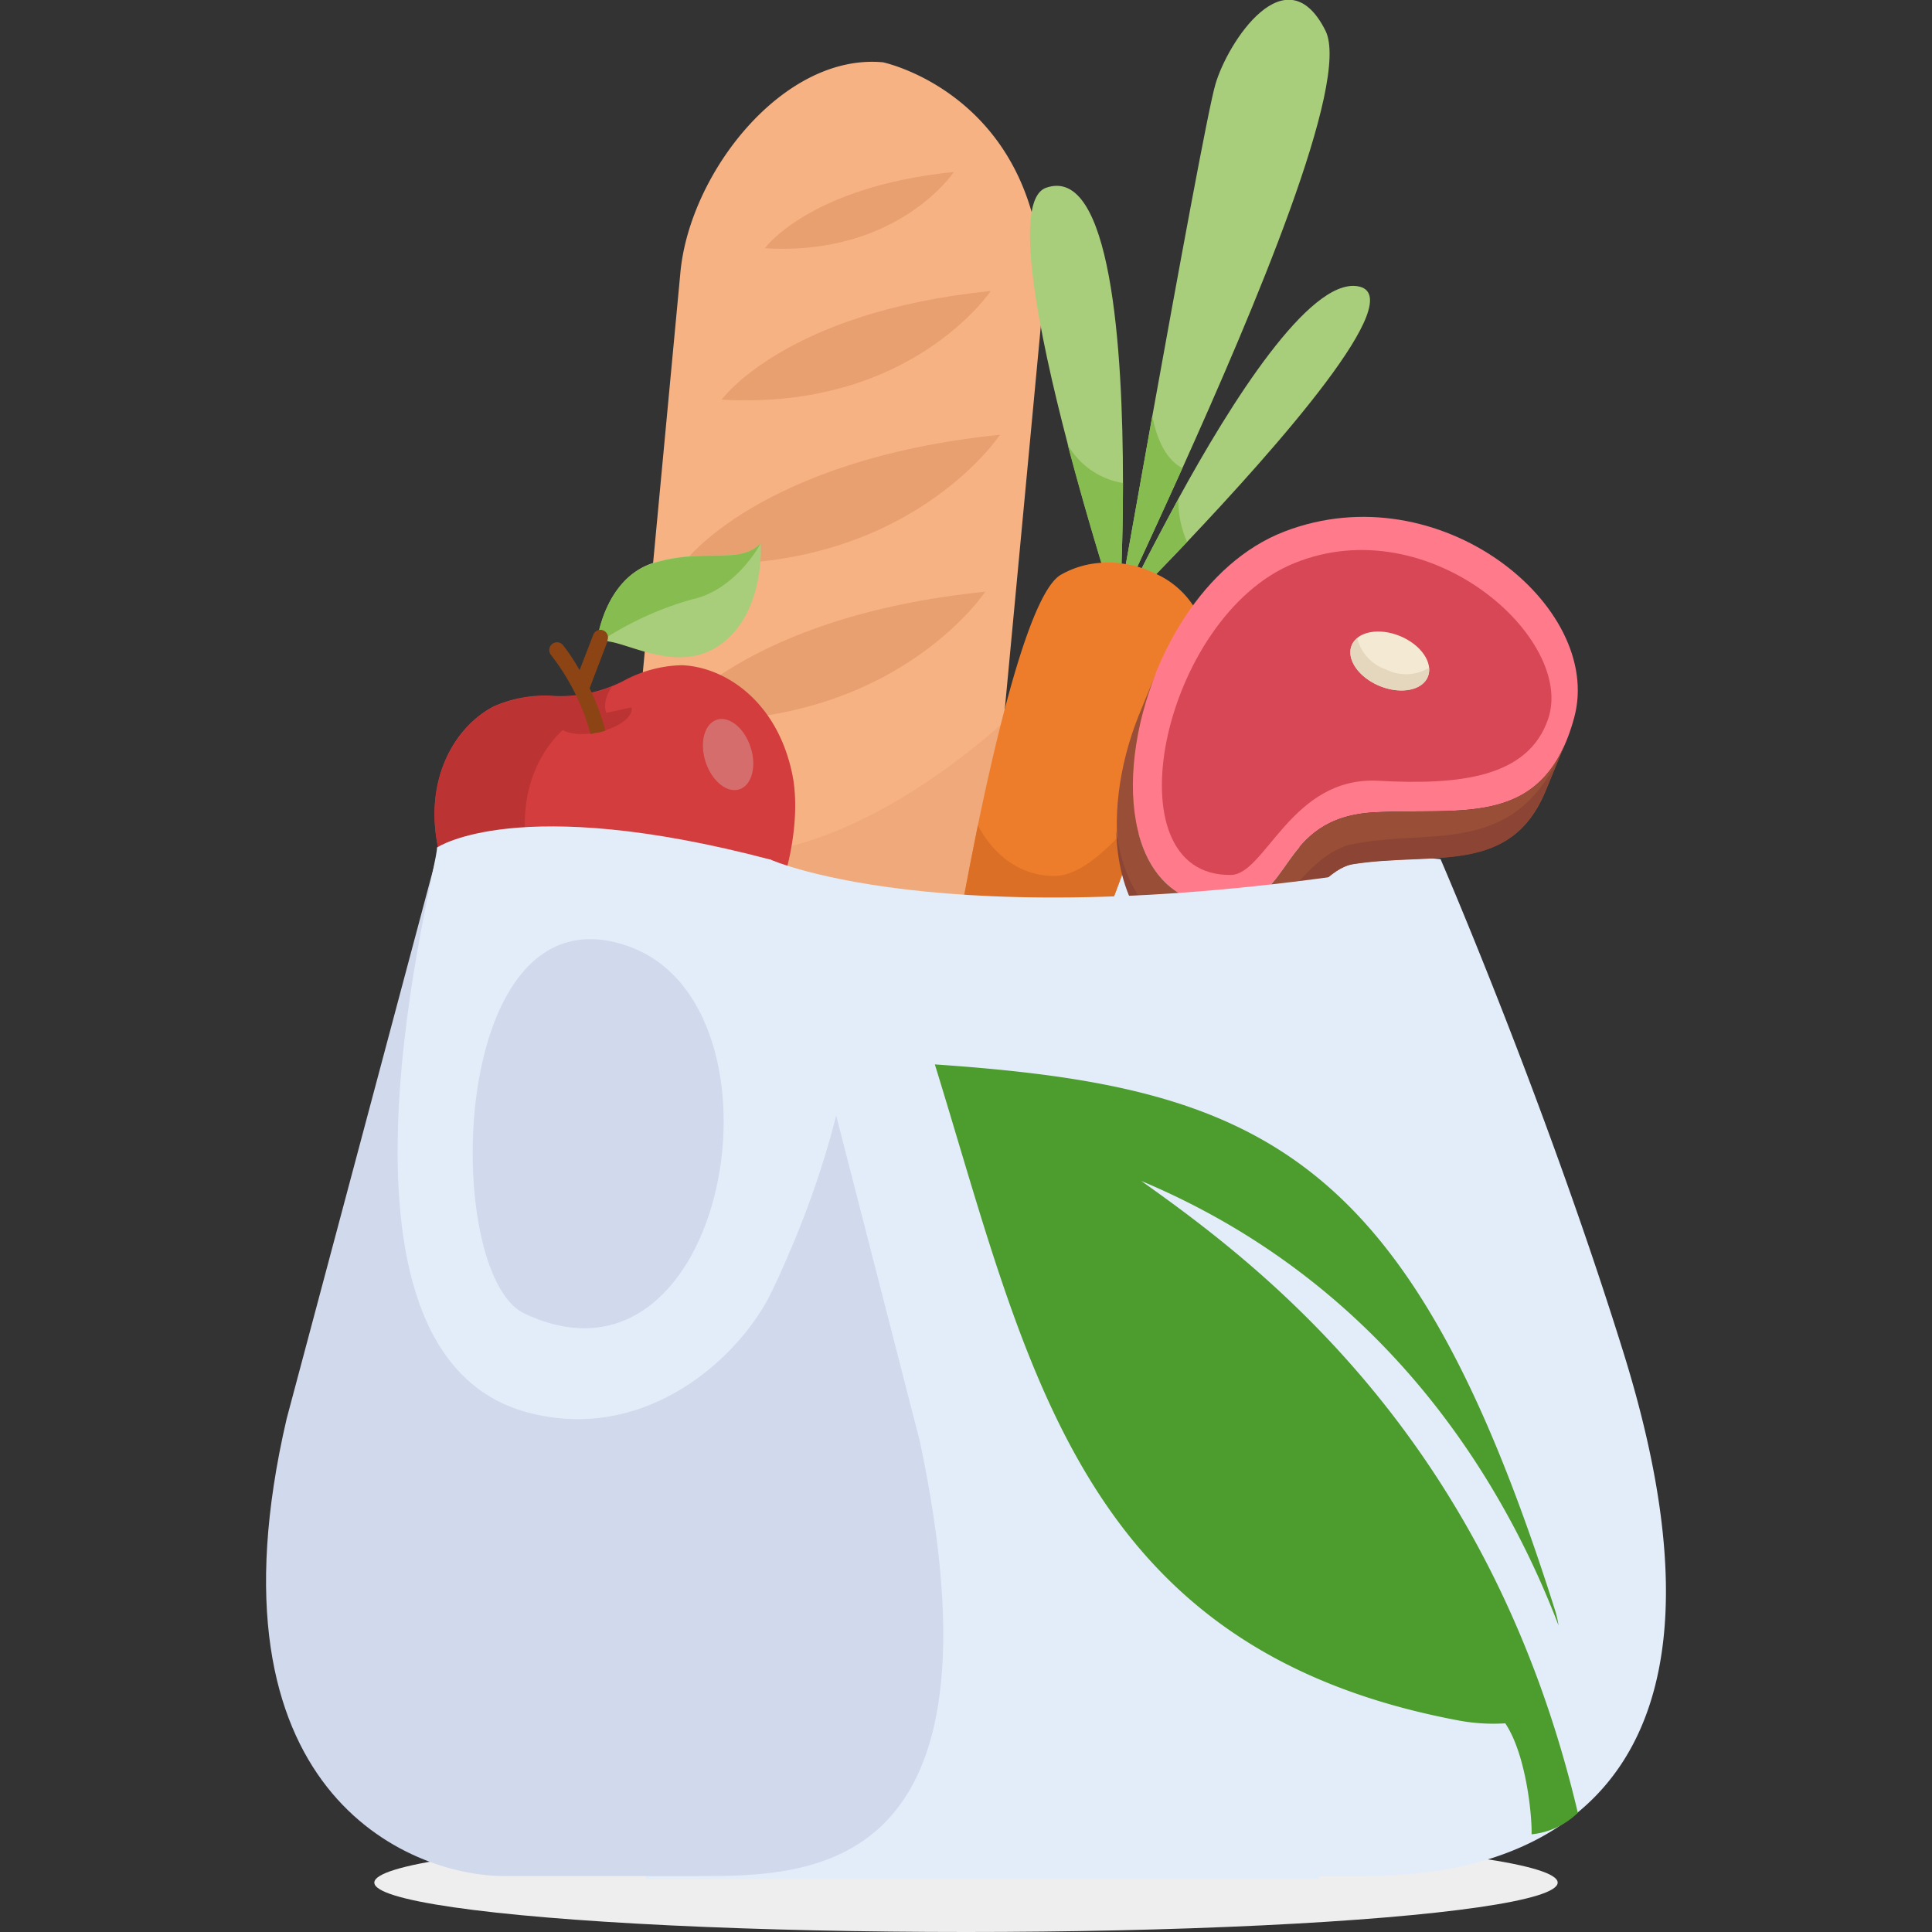
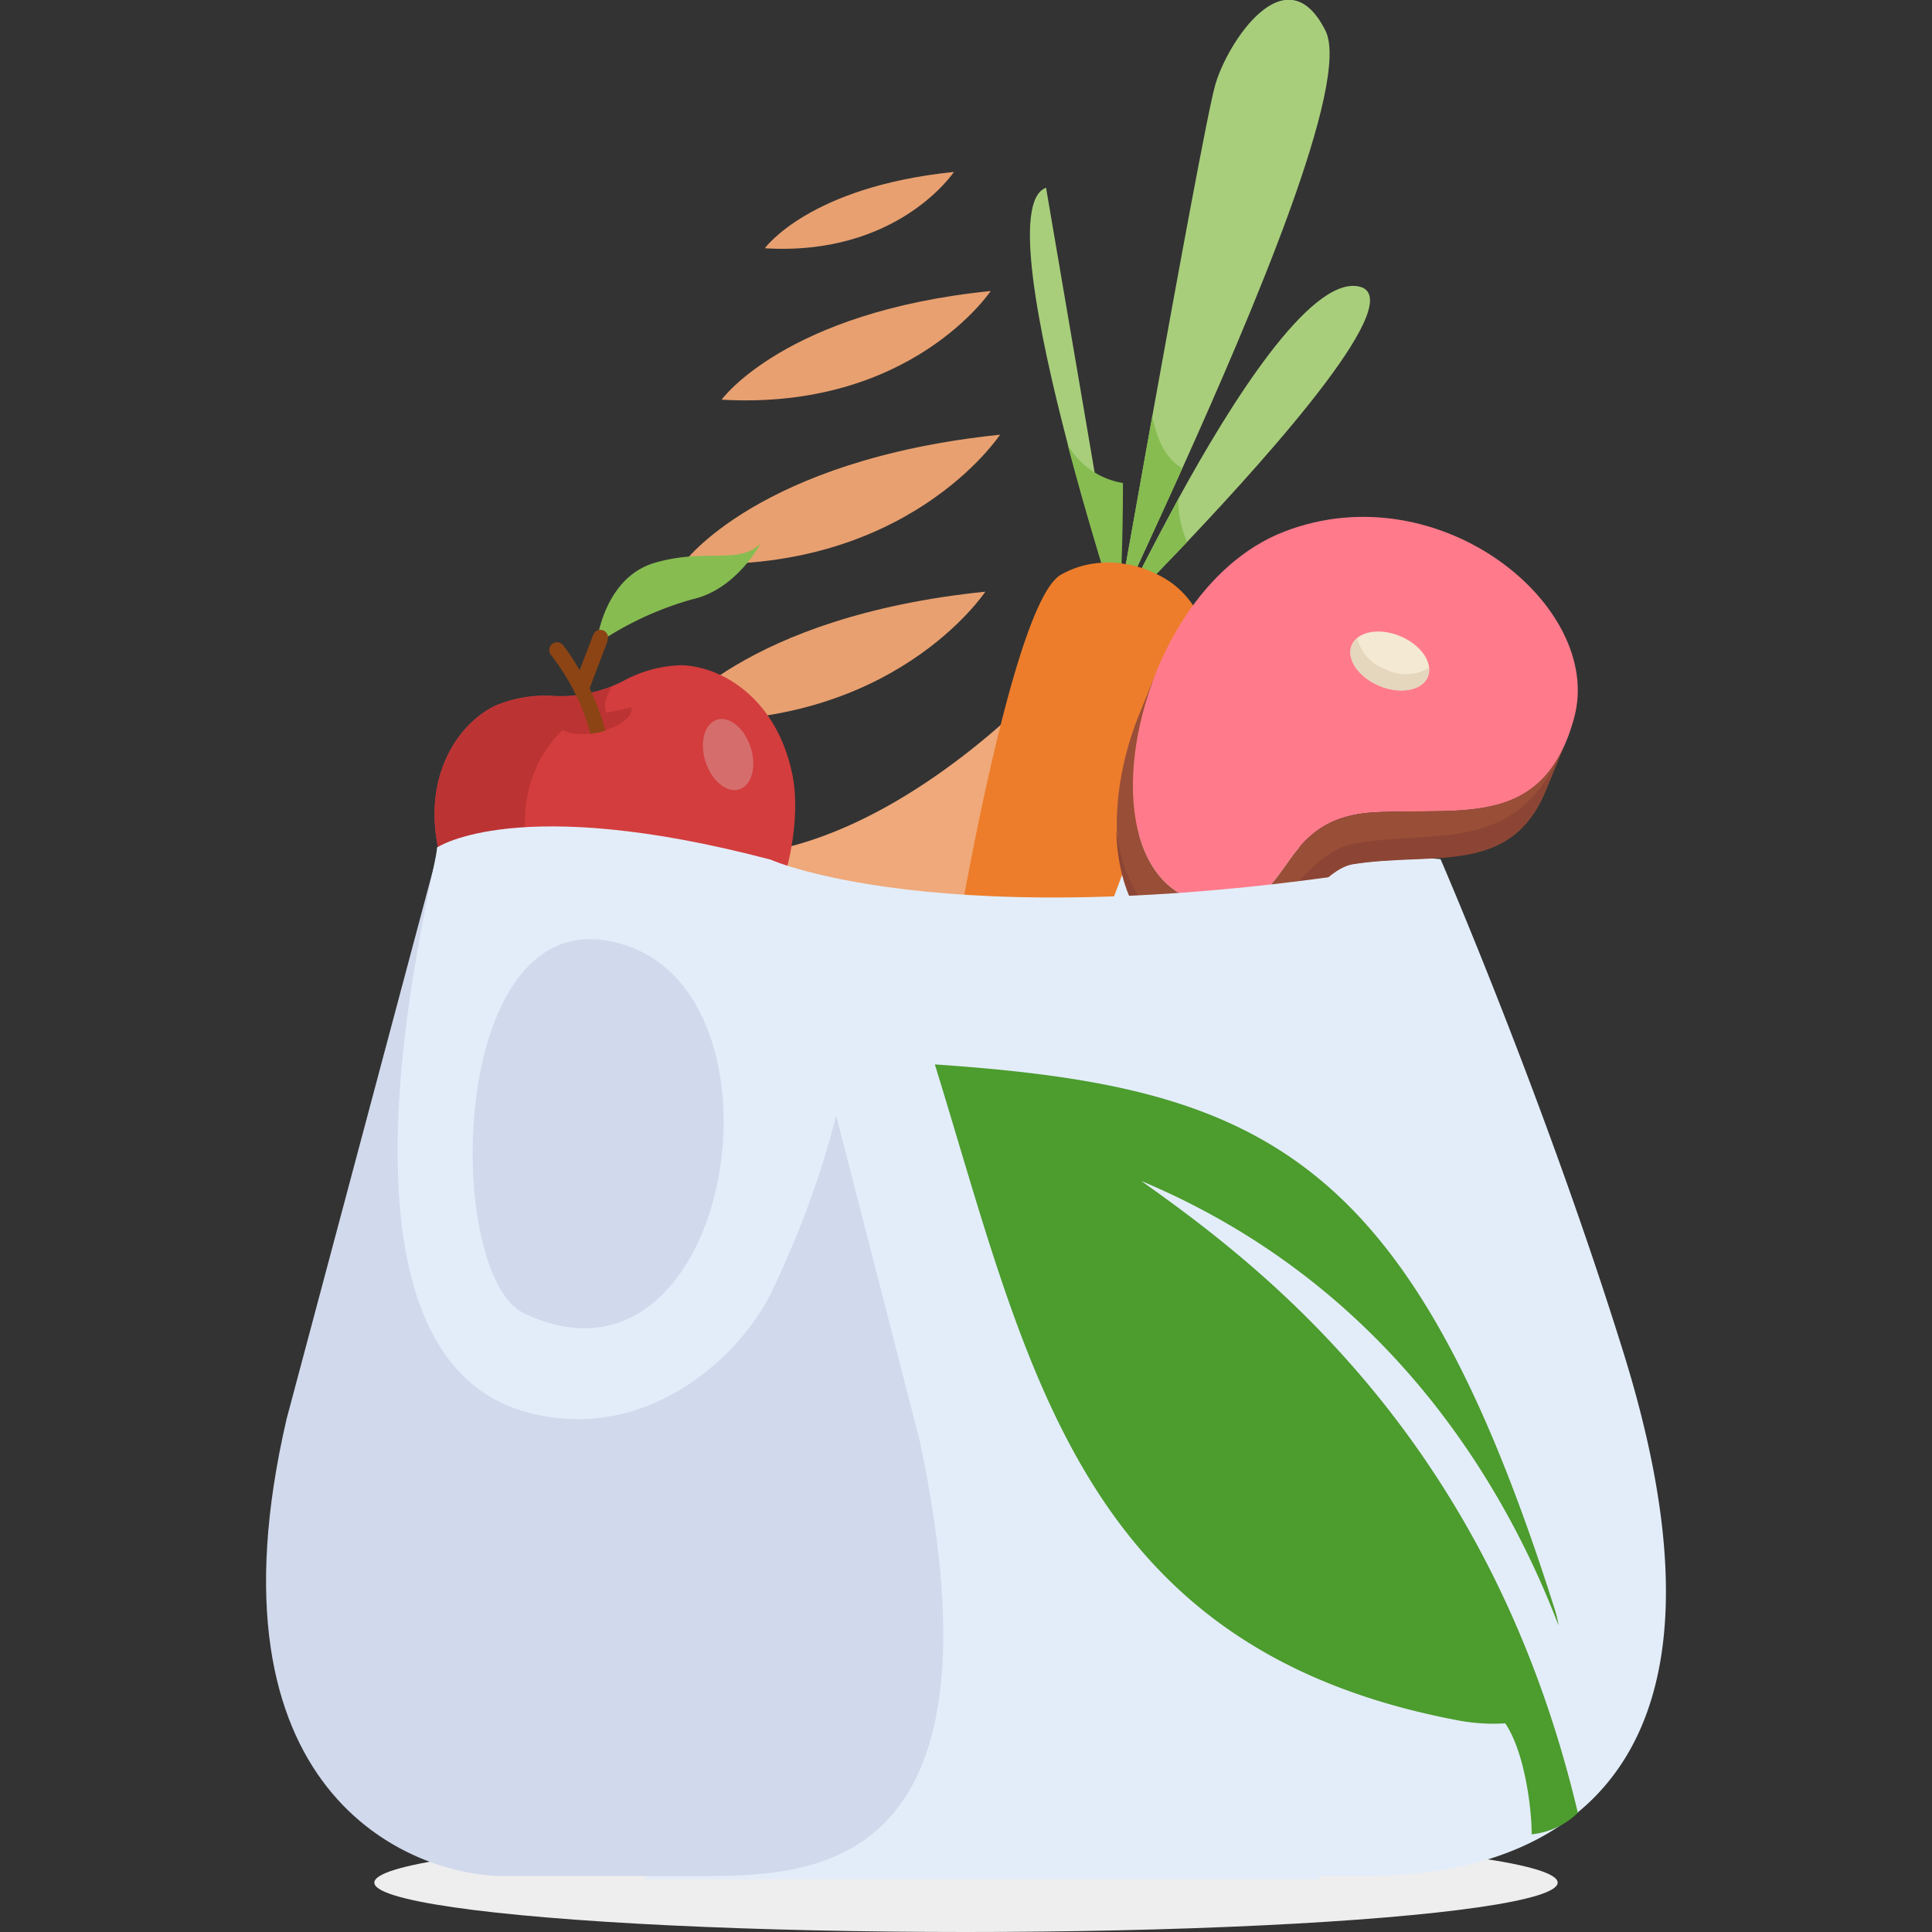
<svg xmlns="http://www.w3.org/2000/svg" width="160" height="160" viewBox="0 0 160 160">
  <rect x="0" y="0" width="160" height="160" fill="#333333" stroke="none" />
  <rect width="160" height="160" fill="none" />
  <ellipse cx="80" cy="155.91" rx="49" ry="4.09" fill="#eee" style="isolation:isolate" />
  <path d="M119.3,71.15s8.66,20,15.15,40.87c12.55,40.32-11.81,43.34-21.24,43.34H97.29a13.51,13.51,0,0,1-13.42-15l6-71.71Z" fill="#e3edfa" />
-   <path d="M86.35,25.37,83.11,59.83,79.37,99.57a15.08,15.08,0,1,1-30-2.82l2.16-22.91,4.82-51.3c.78-8.25,8.53-18.15,16.78-17.38C73.11,5.16,86.77,8,86.35,25.37Z" fill="#f7b284" />
  <path d="M59.76,33.1s5.24-7.28,22.29-9C82.05,24.08,75.48,34,59.76,33.1Z" fill="#e8a070" />
  <path d="M56.6,46.64S62.76,38.08,82.82,36C82.82,36,75.09,47.75,56.6,46.64Z" fill="#e8a070" />
  <path d="M55.38,59.61S61.54,51.05,81.6,49C81.6,49,73.87,60.72,55.38,59.61Z" fill="#e8a070" />
  <path d="M63.34,20.56S67,15.46,79,14.24C79,14.24,74.36,21.23,63.34,20.56Z" fill="#e8a070" />
  <path d="M83.11,59.83,79.37,99.57a15.08,15.08,0,1,1-30-2.82l2.16-22.91a10.54,10.54,0,0,1,7.51-3C69.2,71.24,79.05,63.43,83.11,59.83Z" fill="#efa97a" />
-   <path d="M92.69,51.07c0,.15,0,.23,0,.23l-.07-.22c-.41-1.25-2.38-7.4-4.18-14.25-2.48-9.47-4.63-20.28-1.81-21.28C92,13.66,93,28.8,93,40,93,45.47,92.74,50,92.69,51.07Z" fill="#a8ce7b" />
+   <path d="M92.69,51.07c0,.15,0,.23,0,.23l-.07-.22c-.41-1.25-2.38-7.4-4.18-14.25-2.48-9.47-4.63-20.28-1.81-21.28Z" fill="#a8ce7b" />
  <path d="M97.92,38.77c-1.93,4.28-3.61,7.89-4.57,10-.42.94-.7,1.61-.81,1.94.09-.54.34-2,.7-4h0c.54-3,1.33-7.46,2.19-12.25C97.52,22.87,100.06,9,100.65,7c1-3.49,5.87-10.94,9.12-4.46C111.88,6.77,103.74,25.85,97.92,38.77Z" fill="#a8ce7b" />
  <path d="M98.31,44.88c-2,2.11-3.68,3.82-4.62,4.76l-.8.81s.51-1.09,1.38-2.83,2-3.87,3.31-6.3c4.37-8,10.82-18.21,14.82-17.62C117,24.37,105.54,37.24,98.31,44.88Z" fill="#a8ce7b" />
  <path d="M92.69,51.07H92.6c-.41-1.25-2.38-7.4-4.18-14.25A6.46,6.46,0,0,0,93,40C93,45.47,92.74,50,92.69,51.07Z" fill="#87bc51" />
  <path d="M97.92,38.77c-1.93,4.28-3.61,7.89-4.57,10a16.07,16.07,0,0,1-.11-2.07h0c.54-3,1.33-7.46,2.19-12.25C95.76,36.17,96.46,38,97.92,38.77Z" fill="#87bc51" />
  <path d="M98.31,44.88c-2,2.11-3.68,3.82-4.62,4.76a13.67,13.67,0,0,1,.58-2c.83-1.65,2-3.87,3.31-6.3A8.57,8.57,0,0,0,98.31,44.88Z" fill="#87bc51" />
  <path d="M92.53,50.76a2.32,2.32,0,0,1,0,.23S92.49,50.9,92.53,50.76Z" fill="#a8d29f" />
  <path d="M95.22,66.14C91.87,75.63,87.7,86,87.7,86l-9.43-2.82s1.11-7,2.72-14.85c1.89-9.12,4.48-19.32,6.85-20.72a7.65,7.65,0,0,1,3.34-1,7.34,7.34,0,0,1,1.69.05l.39.06a7.45,7.45,0,0,1,1,.22l.36.12a8.6,8.6,0,0,1,1.21.51,7.26,7.26,0,0,1,3.46,3.42C99.81,52.29,97.75,59,95.22,66.14Z" fill="#ed7d2b" />
-   <path d="M95.22,66.14C91.87,75.63,87.7,86,87.7,86l-9.43-2.82s1.11-7,2.72-14.85h0s1.91,4.3,6.45,4.21C90,72.46,93.07,69.06,95.22,66.14Z" fill="#db6f26" />
  <path d="M65.59,64c.89,4.09-.54,10.34-3.09,14.14a7,7,0,0,1-3.94,3.21,9.51,9.51,0,0,1-2.73.18,5.9,5.9,0,0,0-3.34.73,9.86,9.86,0,0,1-2.56,1,7.2,7.2,0,0,1-5.17-1.44c-3.82-2.45-7.57-7.41-8.44-11.42C35,64.41,37.79,60.07,40.93,58.48a10.54,10.54,0,0,1,5-.84,11.39,11.39,0,0,0,4.76-.82c.3-.12.6-.26.9-.41a10.62,10.62,0,0,1,4.88-1.32C60,55.23,64.3,58,65.59,64Z" fill="#d33d3d" />
  <path d="M62.5,78.1a23.08,23.08,0,0,1-9.31,2,9.49,9.49,0,0,1-8.72-6.37c-3.25-9.34,2.4-13.49,2.4-13.49a7.24,7.24,0,0,0,4-.46c-1.6-1-.18-2.93-.18-2.93a11.39,11.39,0,0,1-4.76.82,10.54,10.54,0,0,0-5,.84c-3.14,1.59-5.9,5.93-4.61,11.85s8.84,13.89,13.61,12.86a9.86,9.86,0,0,0,2.56-1,5.9,5.9,0,0,1,3.34-.73,9.51,9.51,0,0,0,2.73-.18A7,7,0,0,0,62.5,78.1Z" fill="#bc3333" />
-   <path d="M63,45s.43,5.91-3.54,8.52c-3.79,2.5-8.42-1-9.86-.34a.66.66,0,0,0-.17.12h0c0-.16.6-5.47,4.79-6.72S61.23,46.8,63,45Z" fill="#a8ce7b" />
  <path d="M63,45S61,48.82,57.34,49.63a27,27,0,0,0-7.77,3.59l-.17.12h0c0-.16.6-5.47,4.79-6.72S61.23,46.8,63,45Z" fill="#87bc51" />
  <ellipse cx="60.3" cy="62.49" rx="1.96" ry="3.03" transform="translate(-16.34 21.65) rotate(-17.97)" fill="#d66d6d" />
  <path d="M52.3,58.58c.15.68-.79,1.47-2.17,1.9l-.59.16c-.22,0-.43.08-.64.11-1.42.17-2.59-.16-2.73-.83Z" fill="#bc3333" />
  <path d="M50.33,53.06,48.83,57a19.35,19.35,0,0,1,.9,2.18,13.9,13.9,0,0,1,.4,1.34l-.59.16c-.22,0-.43.08-.64.11-.12-.47-.26-.91-.41-1.34a18.69,18.69,0,0,0-2.86-5.21.63.63,0,1,1,1-.81A17.17,17.17,0,0,1,48,55.5l1.12-2.9a.63.63,0,1,1,1.17.46Z" fill="#8c4414" />
  <path d="M101.6,74.94c5.69-.11,4.06-7.25,12.28-7.67,7.27-.38,14,1.37,16.49-7.85s-11.17-20.34-24-15.4C93,49.16,88.61,75.2,101.6,74.94Z" fill="#ff7b8b" />
-   <path d="M101.92,72.46c2.88,0,5-8.19,12.23-7.8,6.7.37,12.4-.25,14.06-5.12,2.26-6.63-9.8-17.45-21-12.91-11,4.43-15.47,26-5.25,25.83Z" fill="#d84755" />
  <path d="M113.88,67.27c-8.22.42-6.59,7.56-12.28,7.67-8.28.16-9.48-10.35-5.81-19.33h0l-1.52,3.73h0c-3.25,8.19-2.38,18.1,5.29,20.27,5.41,1.54,8.82-7.49,12.55-8.07,6.69-1.05,13,1,15.9-6.05h0l1.55-3.75c-3,6.59-9.09,5.19-15.68,5.53Z" fill="#994e37" />
  <path d="M112,69.9C107,71,104.86,79.51,99.44,78c-4.27-1.21-6.43-4.81-7-9.19.14,5.09,2.28,9.47,7.07,10.83,5.41,1.54,8.82-7.49,12.55-8.07,6.69-1.05,13,1,15.9-6.05h0l1.55-3.75c-3.88,9.42-11,6.75-17.57,8.16Z" fill="#8c4534" />
  <ellipse cx="115.1" cy="54.75" rx="2.23" ry="3.41" transform="translate(20.57 140.24) rotate(-67.57)" fill="#f4e9d3" />
  <path d="M114.81,55.45a3.64,3.64,0,0,1-2.41-2.61,1.62,1.62,0,0,0-.46.61c-.46,1.13.57,2.64,2.31,3.36s3.54.38,4-.76a1.59,1.59,0,0,0,.1-.75,3.65,3.65,0,0,1-3.55.15Z" fill="#e5d6be" />
  <path d="M63.81,71.19s15.75,7.06,55.49,0l-10.09,84.45H53.45Z" fill="#e3edfa" />
  <path d="M63.81,71.19l12.37,48.18c7.61,36-9,36-18.46,36H41.8c-8,0-25.23-7.06-18.06-37.88L36.32,70.33s4.46,3.42,13.53,3.42S63.81,71.19,63.81,71.19Z" fill="#d1d9ec" />
  <path d="M94.51,97.8c20.4,8.56,30.11,25.17,34.56,36.81a8,8,0,0,0-.33-1.39C116.8,95.54,104.55,90,77.42,88.15c7.78,25.16,12,48.45,43.41,54.34a15.74,15.74,0,0,0,3.83.23c1.73,2.58,2.22,7.63,2.18,9.19a6.43,6.43,0,0,0,3.83-1.78c-7.33-31.06-26.26-45.31-36.16-52.33" fill="#4c9c2e" />
  <path d="M63.81,71.19c-21-5.54-27.62-1-27.62-1C36.32,71.83,25,112.13,43.8,117c9.88,2.56,17.61-4.77,20.14-10.09,3.21-6.74,7.37-17.64,7.21-29.78C71.12,74.74,67.74,73.61,63.81,71.19Zm-20.4,37.58C36.54,105.5,37,73.1,52,78.35,66.08,83.26,60.3,116.79,43.41,108.77Z" fill="#e3edfa" />
</svg>